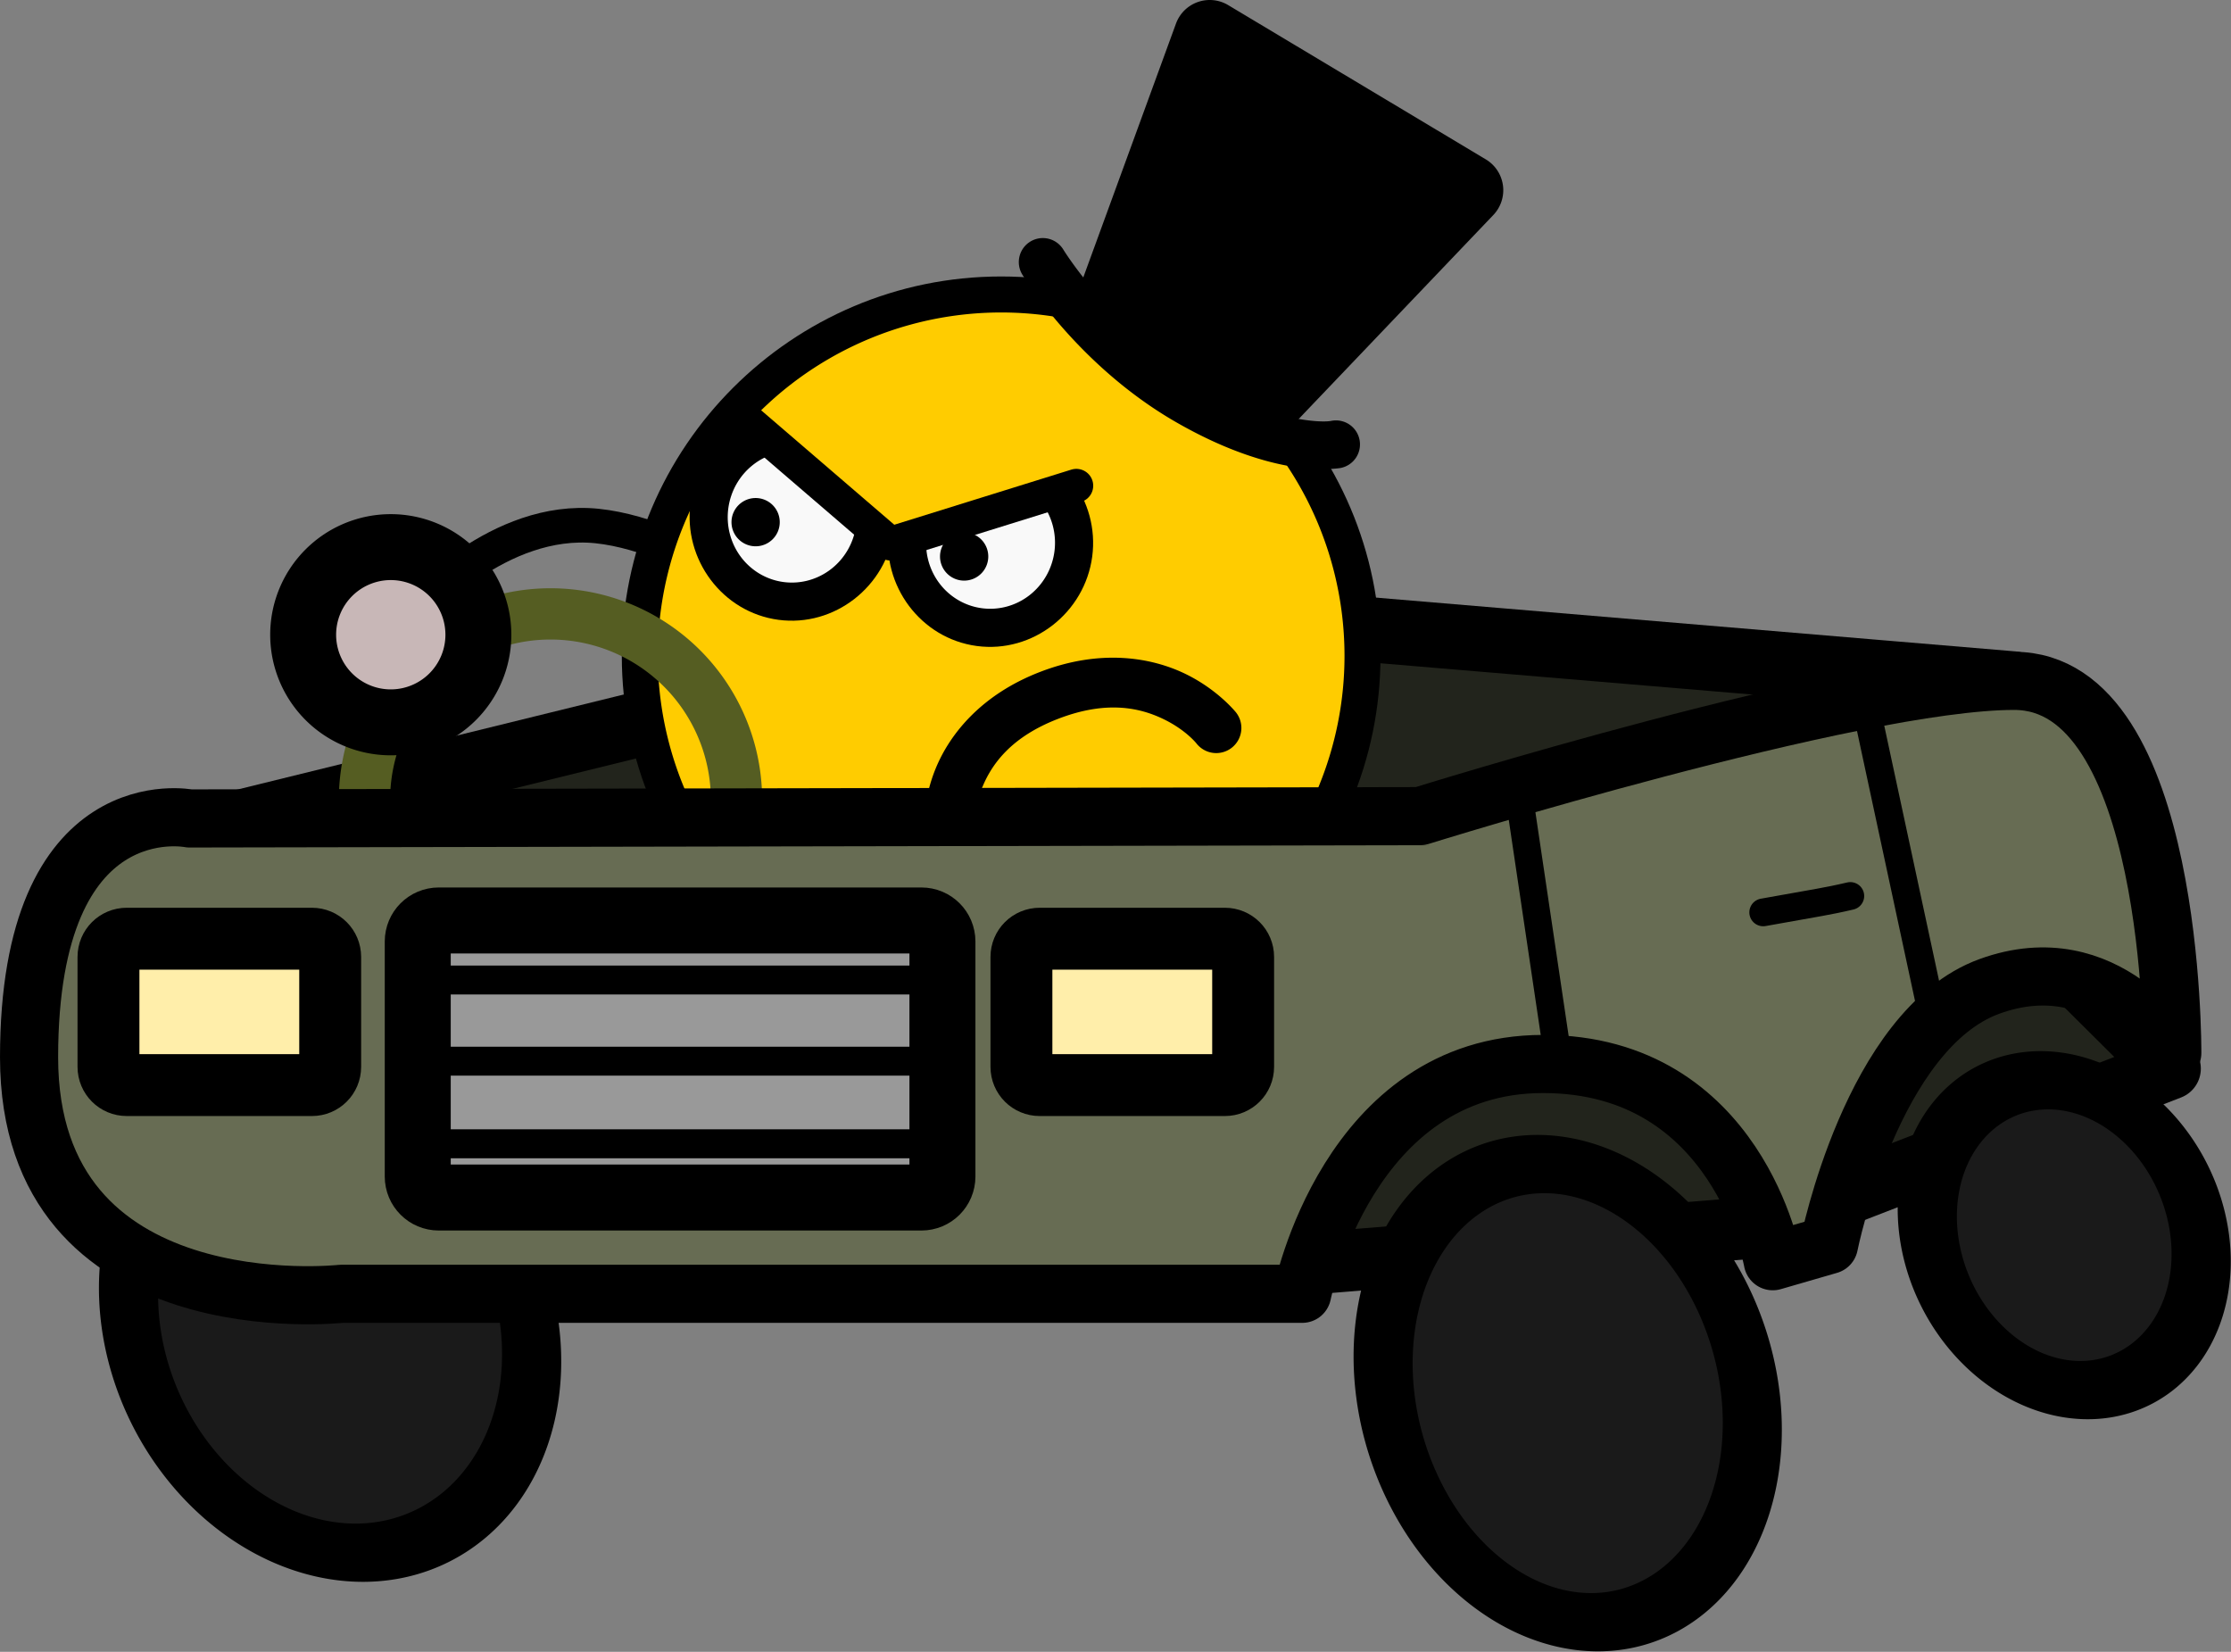
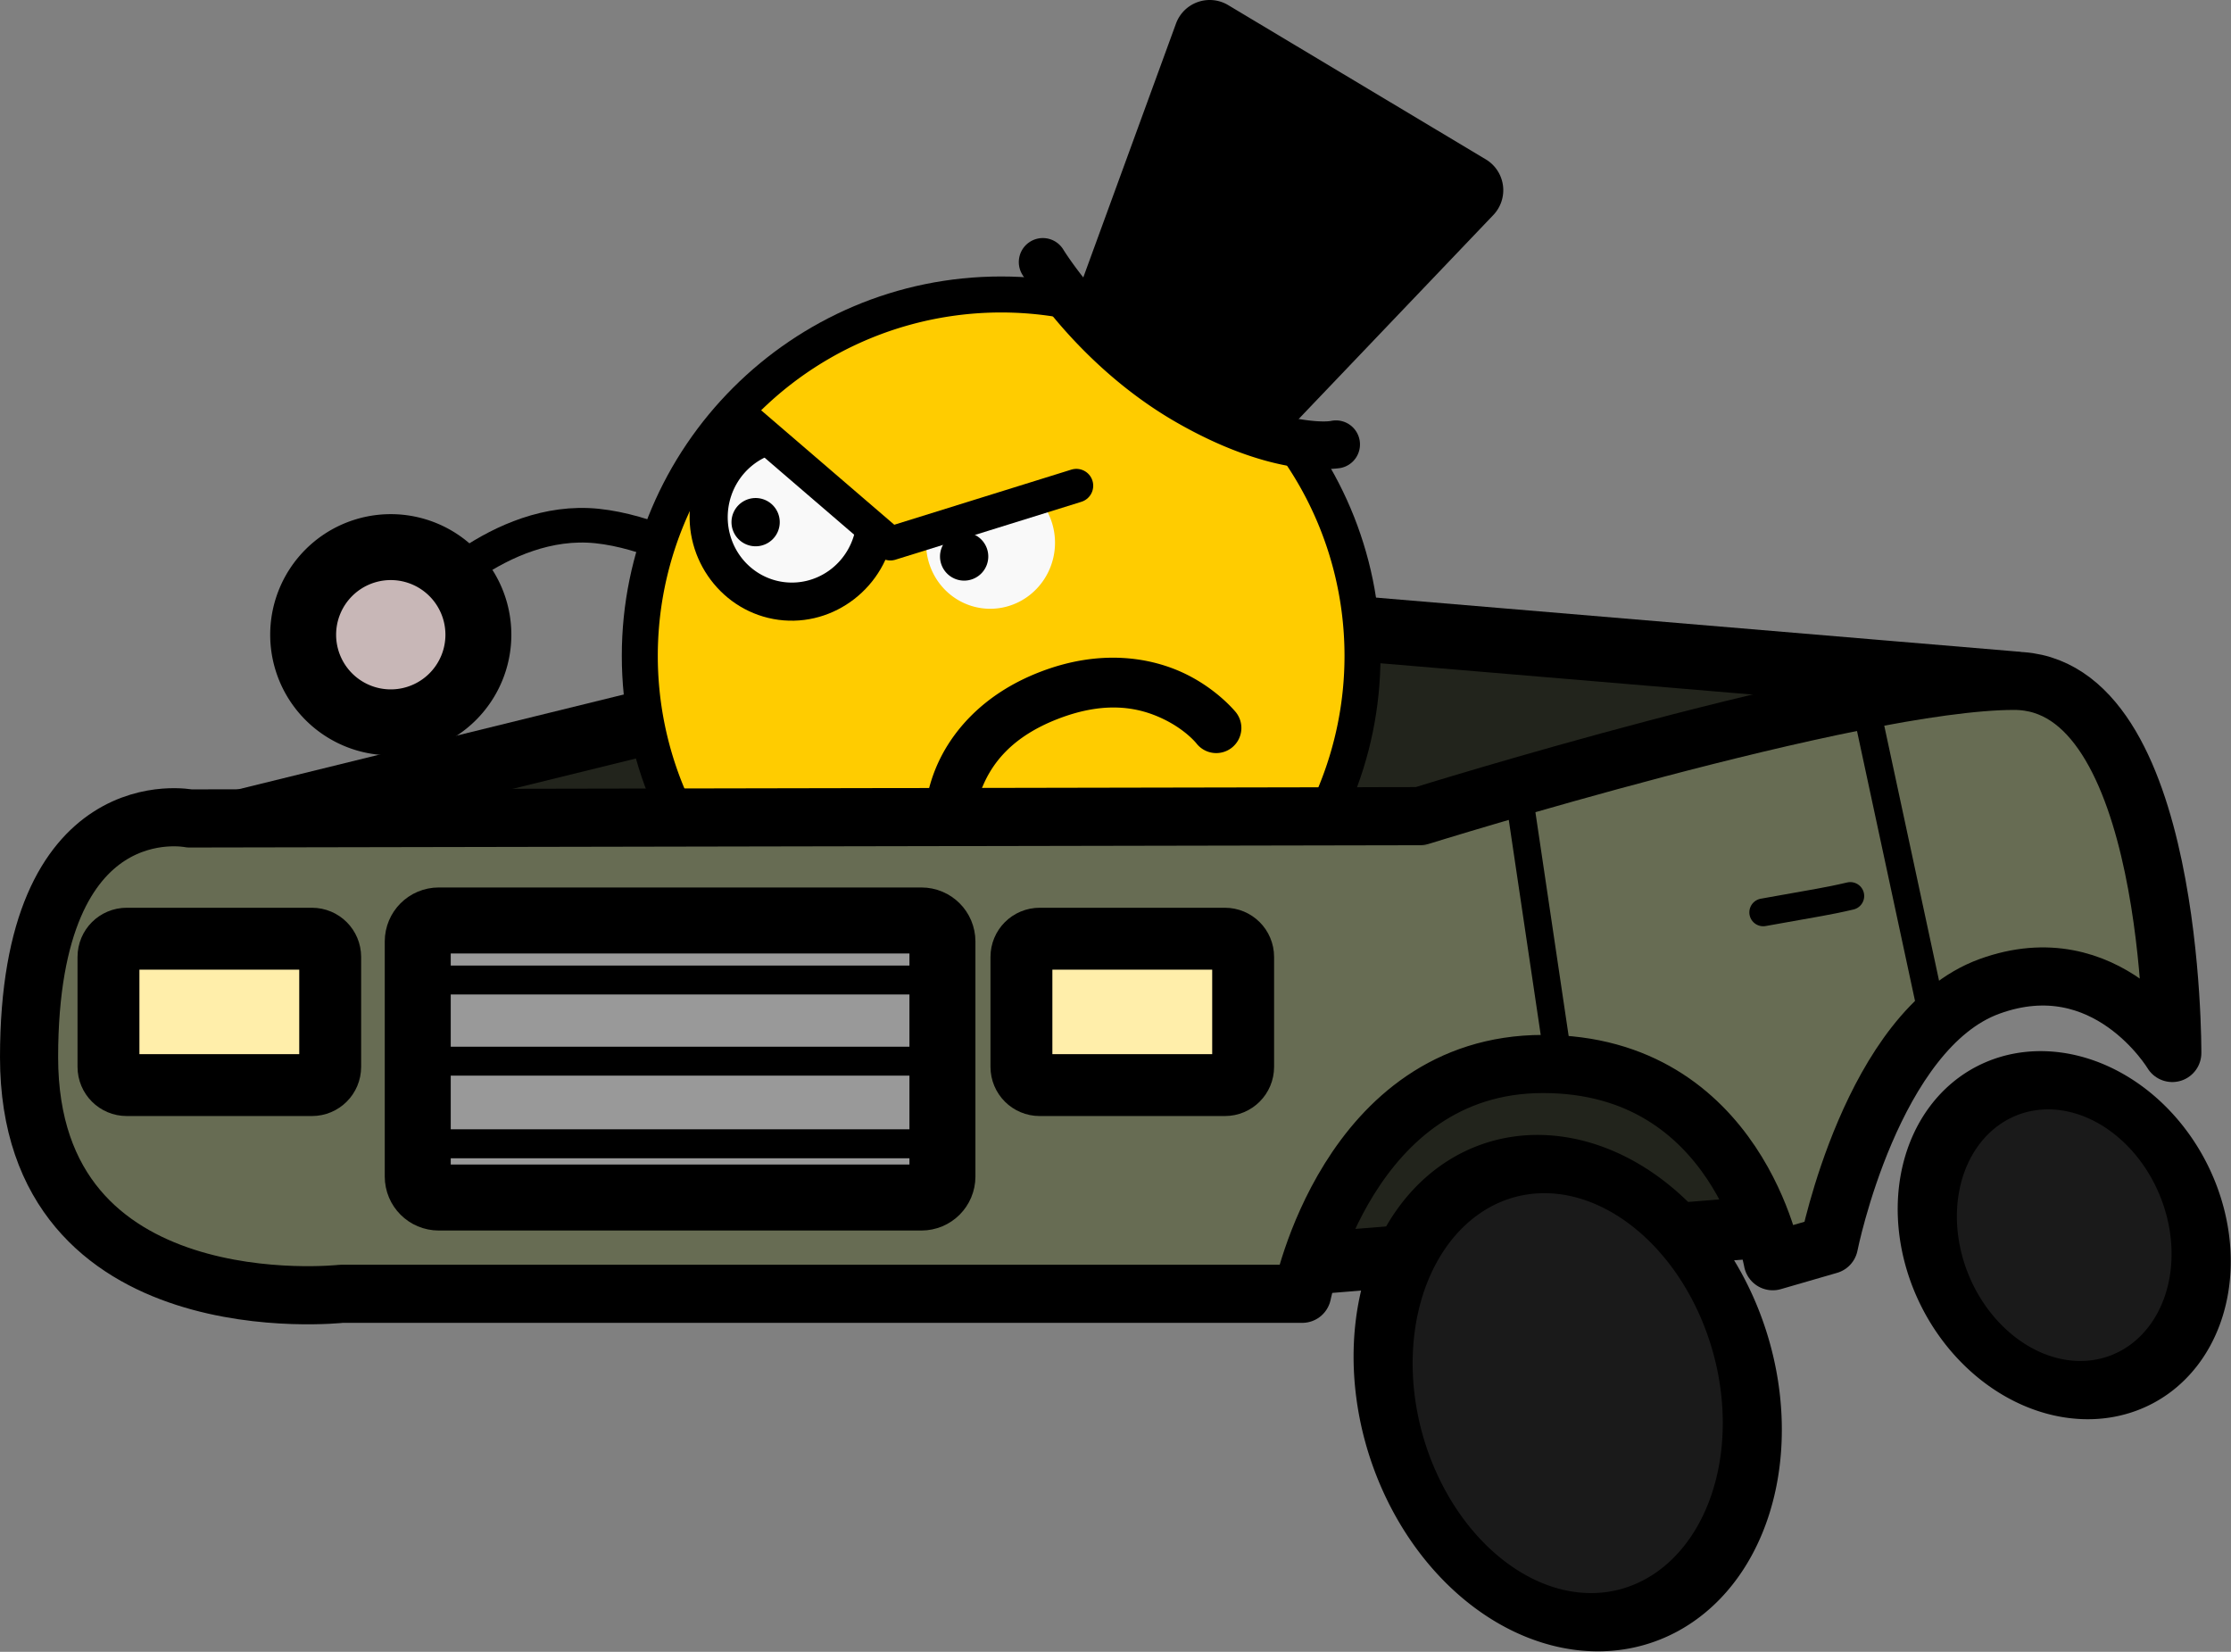
<svg xmlns="http://www.w3.org/2000/svg" width="281.208mm" height="208.187mm" viewBox="0 0 281.208 208.187" version="1.1" id="svg1">
  <rect x="0" y="0" width="281.208" height="208.187" fill="#808080" stroke="none" />
  <defs id="defs1" />
  <g id="layer1" transform="translate(-20.829,-48.396)">
    <path style="fill:none;fill-opacity:1;stroke:#000000;stroke-width:4.363;stroke-linecap:round;stroke-linejoin:round;stroke-dasharray:none;stroke-opacity:1;paint-order:stroke fill markers" d="m 73.491,125.025 c 0,0 10.203,-11.624 22.603,-10.333 12.399,1.292 26.865,13.174 26.865,13.174" id="path27" />
    <path style="fill:#22241c;fill-opacity:1;stroke:#000000;stroke-width:8.199;stroke-linecap:round;stroke-linejoin:round;stroke-dasharray:none;paint-order:stroke fill markers" d="m 48.563,152.665 112.367,-27.64 113.659,9.558 -14.207,34.098 z" id="path26" />
    <path style="fill:#22241c;fill-opacity:1;stroke:#000000;stroke-width:7.802;stroke-linecap:round;stroke-linejoin:round;stroke-dasharray:none;paint-order:stroke fill markers" d="m 183.811,207.832 60.383,-4.899 0.063,-40.565 -60.833,3.1 z" id="path10" />
-     <path style="fill:#22241c;fill-opacity:1;stroke:#000000;stroke-width:7.802;stroke-linecap:round;stroke-linejoin:round;stroke-dasharray:none;paint-order:stroke fill markers" d="m 244.543,202.362 49.791,-19.285 -33.528,-33.333 -23.937,8.823 z" id="path10-6" />
-     <path id="ellipse7" style="fill:#1a1a1a;stroke:#000000;stroke-width:7.4;stroke-linecap:round;stroke-linejoin:round;paint-order:stroke fill markers" transform="matrix(1,0,0.127,0.992,0,0)" d="M 60.002,217.086 A 25.137,28.971 0 0 1 34.865,246.057 25.137,28.971 0 0 1 9.728,217.086 25.137,28.971 0 0 1 34.865,188.116 25.137,28.971 0 0 1 60.002,217.086 Z" />
    <g id="path2" transform="translate(42.623,11.97)">
      <path style="color:#000000;fill:#000000;-inkscape-stroke:none;paint-order:stroke fill markers" d="m 104.396,71.271 c -26.354,2.8e-5 -47.815,21.462 -47.814,47.816 5.2e-5,26.354 21.46,47.816 47.814,47.816 26.354,-3e-5 47.816,-21.462 47.816,-47.816 2.3e-4,-26.355 -21.462,-47.816 -47.816,-47.816 z m 0,9.074 c 21.451,2.6e-5 38.742,17.292 38.742,38.742 -4e-5,21.45 -17.292,38.742 -38.742,38.742 -21.45,-2e-5 -38.742,-17.292 -38.742,-38.742 -1.88e-4,-21.451 17.292,-38.742 38.742,-38.742 z" id="path40" />
      <path style="color:#000000;fill:#ffcc00;-inkscape-stroke:none;paint-order:stroke fill markers" d="M 104.397,75.808 A 43.279,43.279 0 0 0 61.118,119.088 43.279,43.279 0 0 0 104.397,162.367 43.279,43.279 0 0 0 147.676,119.088 43.279,43.279 0 0 0 104.397,75.808 Z" id="path41" />
    </g>
    <g id="path9" transform="rotate(77.082,146.726,151.907)">
      <path style="color:#000000;fill:#000000;stroke-linecap:round;stroke-linejoin:round;-inkscape-stroke:none;paint-order:stroke fill markers" d="m 82.811,72.055 a 4.527,4.527 0 0 0 -3.676,1.373 L 52.924,100.734 a 4.527,4.527 0 0 0 0.801,6.932 l 31.33,20.332 a 4.527,4.527 0 0 0 4.98,-0.033 l 8.871,-5.93 a 4.527,4.527 0 0 0 0.961,-0.863 l 7.557,-9.055 a 4.527,4.527 0 0 0 0.303,-5.393 L 86.18,74.068 a 4.527,4.527 0 0 0 -3.369,-2.014 z m -1.068,11.73 16.572,25.117 -4.98,5.969 -5.852,3.908 -24.234,-15.727 z" id="path20" />
-       <path style="color:#000000;fill:#000000;stroke-linecap:round;stroke-linejoin:round;-inkscape-stroke:none;paint-order:stroke fill markers" d="M 87.519,124.2 56.189,103.869 82.4,76.562 103.947,109.218 l -7.555,9.054 z" id="path21" />
+       <path style="color:#000000;fill:#000000;stroke-linecap:round;stroke-linejoin:round;-inkscape-stroke:none;paint-order:stroke fill markers" d="M 87.519,124.2 56.189,103.869 82.4,76.562 103.947,109.218 z" id="path21" />
    </g>
    <path style="color:#000000;fill:#000000;stroke-linecap:round;stroke-linejoin:round;-inkscape-stroke:none;paint-order:stroke fill markers" d="m 192.191,103.822 a 3.027,3.027 0 0 0 -3.553,-2.385 c 0,0 -1.027,0.258 -3.843,-0.193 -2.817,-0.451 -7.118,-1.674 -12.719,-4.896 -11.009,-6.334 -17.213,-16.487 -17.213,-16.487 a 3.027,3.027 0 0 0 -4.156,-1.024 3.027,3.027 0 0 0 -1.025,4.155 c 0,0 6.802,11.37 19.376,18.604 6.191,3.562 11.218,5.057 14.78,5.627 3.563,0.57 5.969,0.154 5.969,0.154 a 3.027,3.027 0 0 0 2.385,-3.555 z" id="path8" />
    <path style="color:#000000;fill:#000000;stroke-width:0.698;stroke-linecap:round;-inkscape-stroke:none;paint-order:stroke fill markers" d="m 152.017,133.045 c -7.576,2.896 -11.51,7.949 -13.256,12.22 -1.746,4.271 -1.471,7.999 -1.471,7.999 a 3.167,3.167 0 0 0 3.402,2.915 3.167,3.167 0 0 0 2.913,-3.402 c 0,0 -0.182,-2.178 1.019,-5.114 1.201,-2.937 3.616,-6.392 9.655,-8.701 6.039,-2.309 10.202,-1.362 13.106,0.019 2.904,1.381 4.261,3.123 4.261,3.123 a 3.167,3.167 0 0 0 4.448,0.525 3.167,3.167 0 0 0 0.525,-4.448 c 0,0 -2.329,-2.93 -6.514,-4.92 -4.185,-1.99 -10.513,-3.112 -18.088,-0.216 z" id="path7" />
    <g id="g22" transform="rotate(7.589,214.101,138.191)">
      <path style="color:#000000;fill:#000000;stroke-linecap:round;stroke-linejoin:round;-inkscape-stroke:none;paint-order:stroke fill markers" d="m 118.244,112.996 c -7.136,-3e-5 -12.93,5.971 -12.93,13.094 1.5e-4,7.123 5.794,13.092 12.93,13.092 7.136,3e-5 12.93,-5.969 12.93,-13.092 2.8e-4,-7.123 -5.793,-13.094 -12.93,-13.094 z m 0,9.613 c 1.838,-1e-5 3.318,1.45 3.318,3.48 -4e-5,2.03 -1.481,3.48 -3.318,3.48 -1.837,1e-5 -3.318,-1.45 -3.318,-3.48 -8e-5,-2.03 1.481,-3.48 3.318,-3.48 z" id="path17" />
      <path style="color:#000000;fill:#f9f9f9;stroke-linecap:round;stroke-linejoin:round;-inkscape-stroke:none;paint-order:stroke fill markers" d="m 118.244,117.803 a 8.124,8.286 0 0 0 -8.124,8.287 8.124,8.286 0 0 0 8.124,8.286 8.124,8.286 0 0 0 8.124,-8.286 8.124,8.286 0 0 0 -8.124,-8.287 z" id="path22" />
    </g>
    <g id="g24" transform="matrix(-0.991,-0.132,-0.132,0.991,279.508,7.493)">
-       <path style="color:#000000;fill:#000000;stroke-linecap:round;stroke-linejoin:round;-inkscape-stroke:none;paint-order:stroke fill markers" d="m 118.244,112.996 c -7.136,-3e-5 -12.93,5.971 -12.93,13.094 1.5e-4,7.123 5.794,13.092 12.93,13.092 7.136,3e-5 12.93,-5.969 12.93,-13.092 2.8e-4,-7.123 -5.793,-13.094 -12.93,-13.094 z m 0,9.613 c 1.838,-1e-5 3.318,1.45 3.318,3.48 -4e-5,2.03 -1.481,3.48 -3.318,3.48 -1.837,1e-5 -3.318,-1.45 -3.318,-3.48 -8e-5,-2.03 1.481,-3.48 3.318,-3.48 z" id="path23" />
      <path style="color:#000000;fill:#f9f9f9;stroke-linecap:round;stroke-linejoin:round;-inkscape-stroke:none;paint-order:stroke fill markers" d="m 118.244,117.803 a 8.124,8.286 0 0 0 -8.124,8.287 8.124,8.286 0 0 0 8.124,8.286 8.124,8.286 0 0 0 8.124,-8.286 8.124,8.286 0 0 0 -8.124,-8.287 z" id="path24" />
    </g>
-     <path id="path15" style="fill:none;stroke:#555d22;stroke-width:6.463;stroke-linecap:round;stroke-linejoin:round;paint-order:stroke fill markers" d="M 113.663,149.214 A 23.447,23.447 0 0 1 90.216,172.661 23.447,23.447 0 0 1 66.769,149.214 23.447,23.447 0 0 1 90.216,125.767 23.447,23.447 0 0 1 113.663,149.214 Z" />
    <path id="path17-8" style="fill:#c8b7b7;stroke:#000000;stroke-width:8.309;stroke-linecap:round;stroke-linejoin:round;paint-order:stroke fill markers" d="m 81.127,128.393 a 11.043,11.043 0 0 1 -11.043,11.043 11.043,11.043 0 0 1 -11.043,-11.043 11.043,11.043 0 0 1 11.043,-11.043 11.043,11.043 0 0 1 11.043,11.043 z" />
    <path style="fill:#ffcc00;fill-opacity:1;stroke:none;stroke-width:10.898;stroke-dasharray:none;stroke-opacity:1;paint-order:stroke fill markers" d="m 115.254,101.626 17.928,15.113 29.478,-9.009 -23.828,-7.454 -17.467,-2.44 z" id="path25" />
    <path style="fill:none;stroke:#000000;stroke-width:4.248;stroke-linecap:round;stroke-linejoin:round;stroke-dasharray:none;paint-order:stroke fill markers" d="m 115.105,101.475 17.953,15.434 23.442,-7.297" id="path1" />
    <path d="m 116.072,111.164 a 3.041,3.041 0 0 0 -3.041,3.041 3.041,3.041 0 0 0 3.041,3.041 3.041,3.041 0 0 0 3.041,-3.041 3.041,3.041 0 0 0 -3.041,-3.041 z" style="stroke-width:7.308;stroke-linecap:round;stroke-linejoin:round;paint-order:stroke fill markers" id="path3-9" />
    <path d="m 142.356,115.491 a 3.041,3.041 0 0 0 -3.041,3.041 3.041,3.041 0 0 0 3.041,3.041 3.041,3.041 0 0 0 3.041,-3.041 3.041,3.041 0 0 0 -3.041,-3.041 z" style="stroke-width:7.308;stroke-linecap:round;stroke-linejoin:round;paint-order:stroke fill markers" id="path3" />
    <path style="fill:#676c53;fill-opacity:1;stroke:#000000;stroke-width:7.327;stroke-linecap:round;stroke-linejoin:round;stroke-dasharray:none;paint-order:stroke fill markers" d="m 44.716,151.548 c 0,0 -20.223,-4.091 -20.223,30.101 0,34.192 39.371,29.808 39.371,29.808 H 184.963 c 0,0 5.759,-28.964 30.357,-28.964 24.598,0 28.957,24.858 28.957,24.858 l 7.086,-2.052 c 0,0 5.404,-27.19 20.222,-32.583 14.818,-5.393 23.052,8.39 23.052,8.39 0,0 0.29,-46.9 -19.934,-46.9 -20.224,0 -74.871,17.05 -74.871,17.05 z" id="path5" />
    <path id="path6" style="fill:#1a1a1a;stroke:#000000;stroke-width:7.395;stroke-linecap:round;stroke-linejoin:round;paint-order:stroke fill markers" transform="matrix(1,0,0.116,0.993,0,0)" d="m 215.29,225.555 a 23.022,29.075 0 0 1 -23.022,29.075 23.022,29.075 0 0 1 -23.022,-29.075 23.022,29.075 0 0 1 23.022,-29.075 23.022,29.075 0 0 1 23.022,29.075 z" />
    <path id="ellipse6" style="fill:#1a1a1a;stroke:#000000;stroke-width:7.4;stroke-linecap:round;stroke-linejoin:round;paint-order:stroke fill markers" transform="matrix(1,0,0.127,0.992,0,0)" d="m 271.969,205.715 a 17.079,19.683 0 0 1 -17.079,19.683 17.079,19.683 0 0 1 -17.078,-19.683 17.079,19.683 0 0 1 17.078,-19.683 17.079,19.683 0 0 1 17.079,19.683 z" />
    <path id="rect10" style="fill:#ffeeaa;stroke:#000000;stroke-width:7.802;stroke-linecap:round;stroke-linejoin:round;paint-order:stroke fill markers" d="m 36.802,166.704 h 23.346 c 1.274,0 2.3,1.026 2.3,2.3 v 13.848 c 0,1.274 -1.026,2.3 -2.3,2.3 H 36.802 c -1.274,0 -2.3,-1.026 -2.3,-2.3 v -13.848 c 0,-1.274 1.026,-2.3 2.3,-2.3 z" />
    <path id="rect11" style="fill:#ffeeaa;stroke:#000000;stroke-width:7.802;stroke-linecap:round;stroke-linejoin:round;paint-order:stroke fill markers" d="m 151.876,166.704 h 23.346 c 1.274,0 2.3,1.026 2.3,2.3 v 13.848 c 0,1.274 -1.026,2.3 -2.3,2.3 h -23.346 c -1.274,0 -2.3,-1.026 -2.3,-2.3 v -13.848 c 0,-1.274 1.026,-2.3 2.3,-2.3 z" />
    <path id="rect12" style="fill:#999999;stroke:#000000;stroke-width:8.318;stroke-linecap:round;stroke-linejoin:round;paint-order:stroke fill markers" d="m 76.137,164.405 h 60.829 c 1.47,0 2.653,1.183 2.653,2.653 v 29.613 c 0,1.47 -1.183,2.653 -2.653,2.653 H 76.137 c -1.47,0 -2.653,-1.183 -2.653,-2.653 v -29.613 c 0,-1.47 1.183,-2.653 2.653,-2.653 z" />
    <path style="fill:#999999;fill-opacity:1;stroke:#000000;stroke-width:3.65;stroke-linecap:round;stroke-linejoin:round;stroke-dasharray:none;paint-order:stroke fill markers" d="M 73.995,171.91 H 139.674" id="path12" />
    <path style="fill:#999999;fill-opacity:1;stroke:#000000;stroke-width:3.65;stroke-linecap:round;stroke-linejoin:round;stroke-dasharray:none;paint-order:stroke fill markers" d="M 73.995,182.138 H 139.674" id="path13" />
    <path style="fill:#999999;fill-opacity:1;stroke:#000000;stroke-width:3.65;stroke-linecap:round;stroke-linejoin:round;stroke-dasharray:none;paint-order:stroke fill markers" d="M 73.995,192.55 H 139.674" id="path14" />
    <path style="fill:none;fill-opacity:1;stroke:#000000;stroke-width:3.464;stroke-linecap:round;stroke-linejoin:round;stroke-dasharray:none;paint-order:stroke fill markers" d="m 211.931,146.189 5.589,37.62" id="path16" />
    <path style="fill:none;fill-opacity:1;stroke:#000000;stroke-width:3.499;stroke-linecap:round;stroke-linejoin:round;stroke-dasharray:none;paint-order:stroke fill markers" d="m 255.603,135.487 9.299,43.268" id="path18" />
    <path style="fill:none;fill-opacity:1;stroke:#000000;stroke-width:3.499;stroke-linecap:round;stroke-linejoin:round;stroke-dasharray:none;paint-order:stroke fill markers" d="m 266.84,180.434 c 2.691,-0.474 5.382,-0.947 7.071,-1.259 1.69,-0.312 2.379,-0.463 2.863,-0.57 0.484,-0.108 0.764,-0.172 1.044,-0.237" id="path19" transform="translate(-23.765,-17.049)" />
  </g>
</svg>